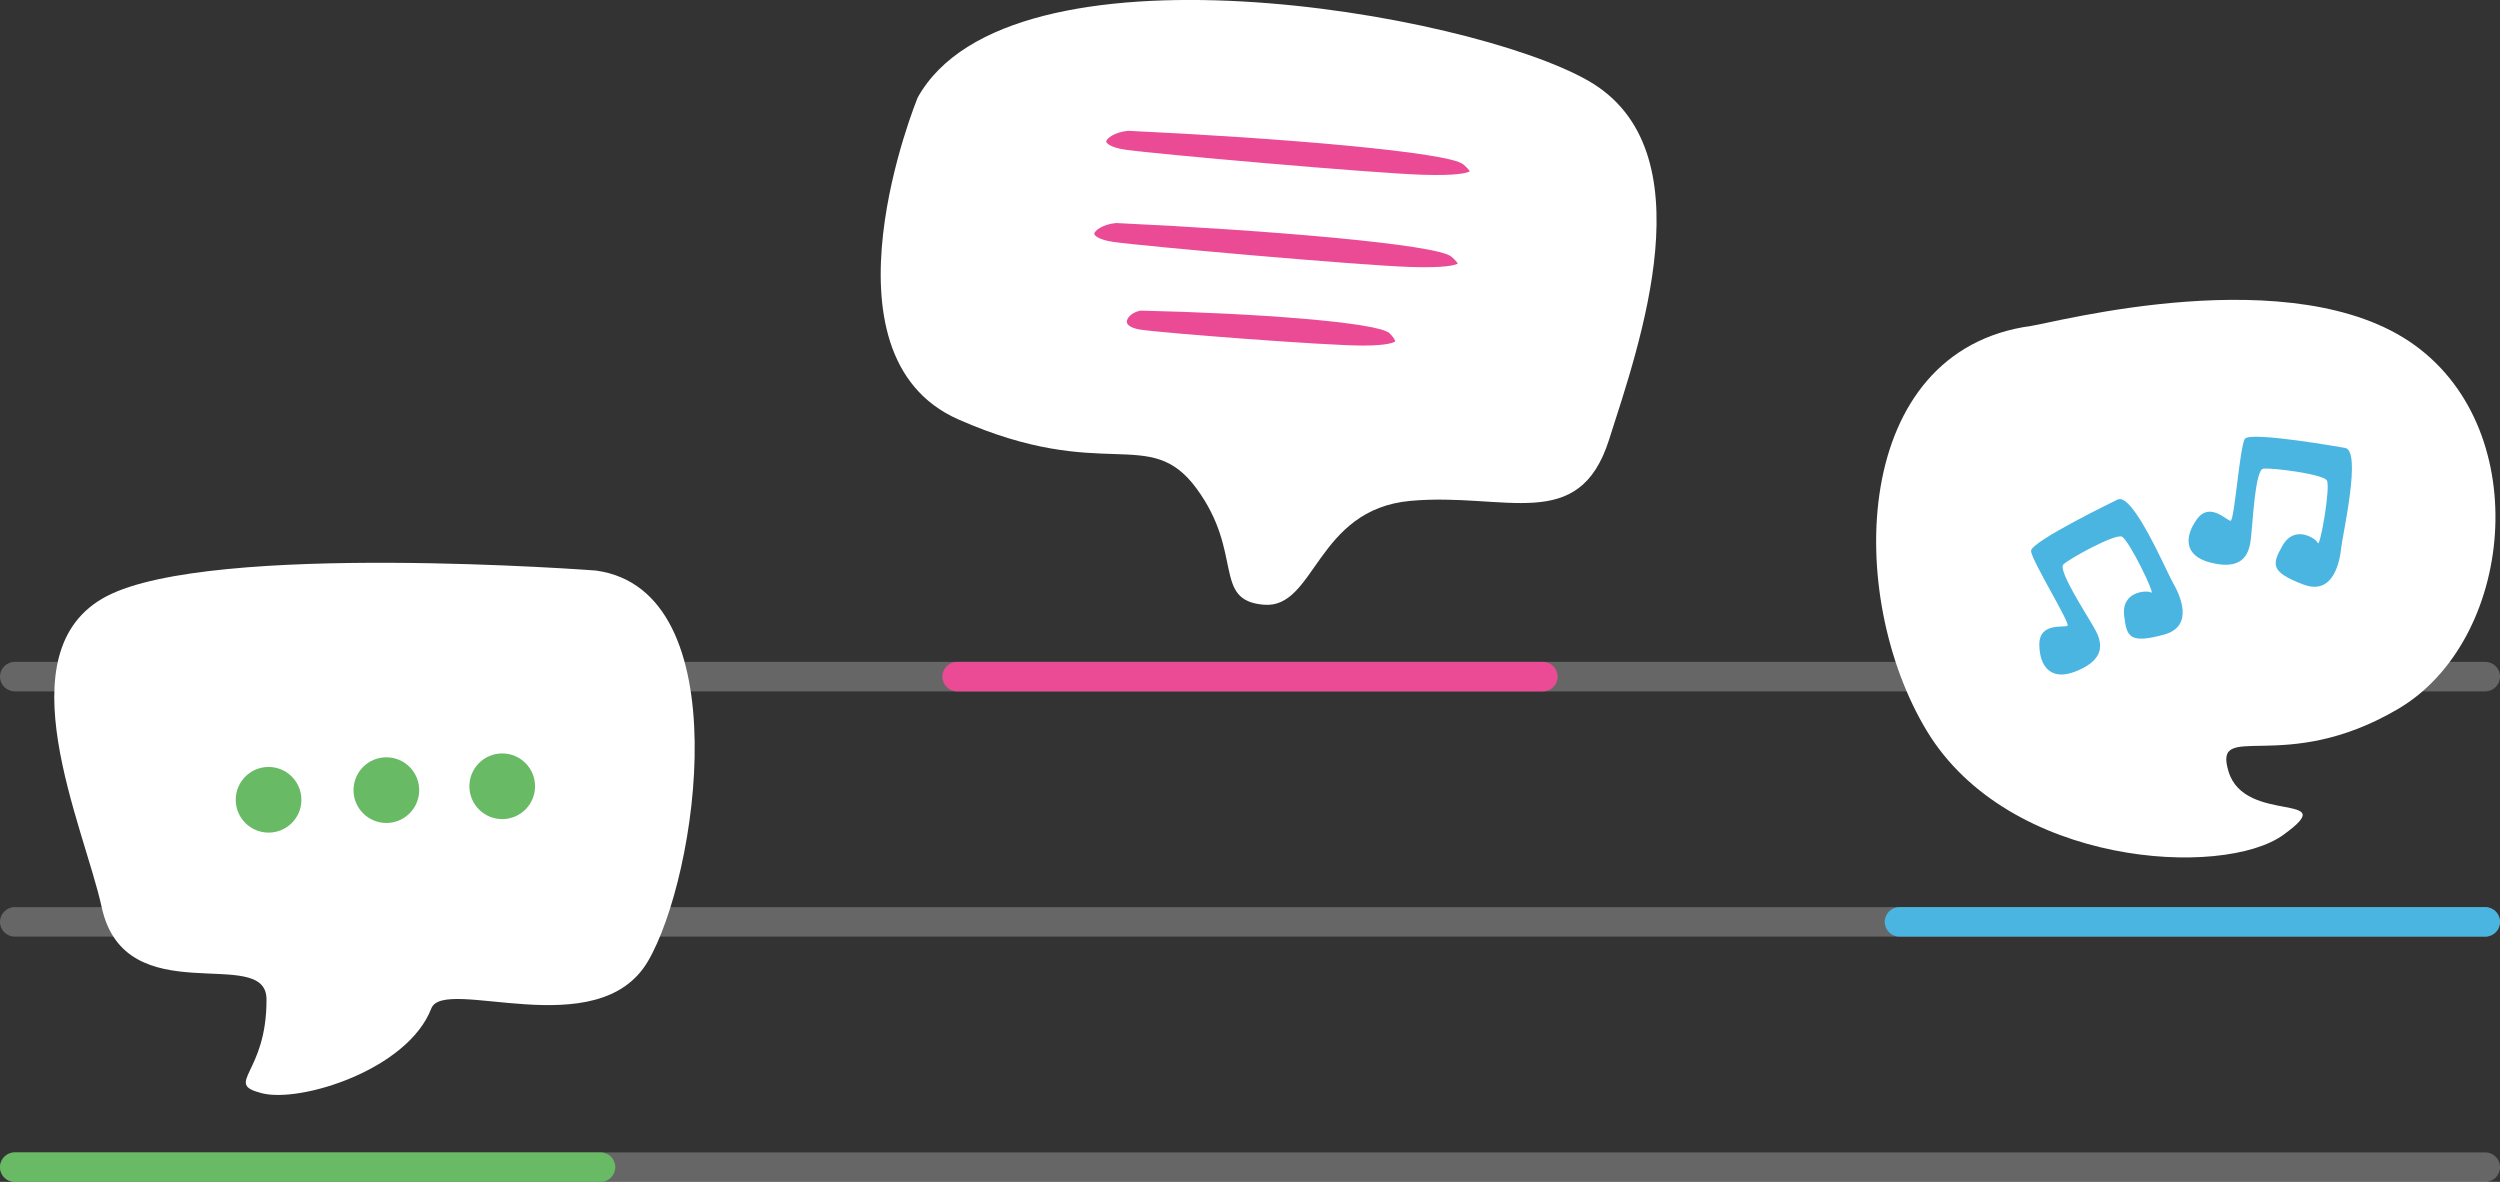
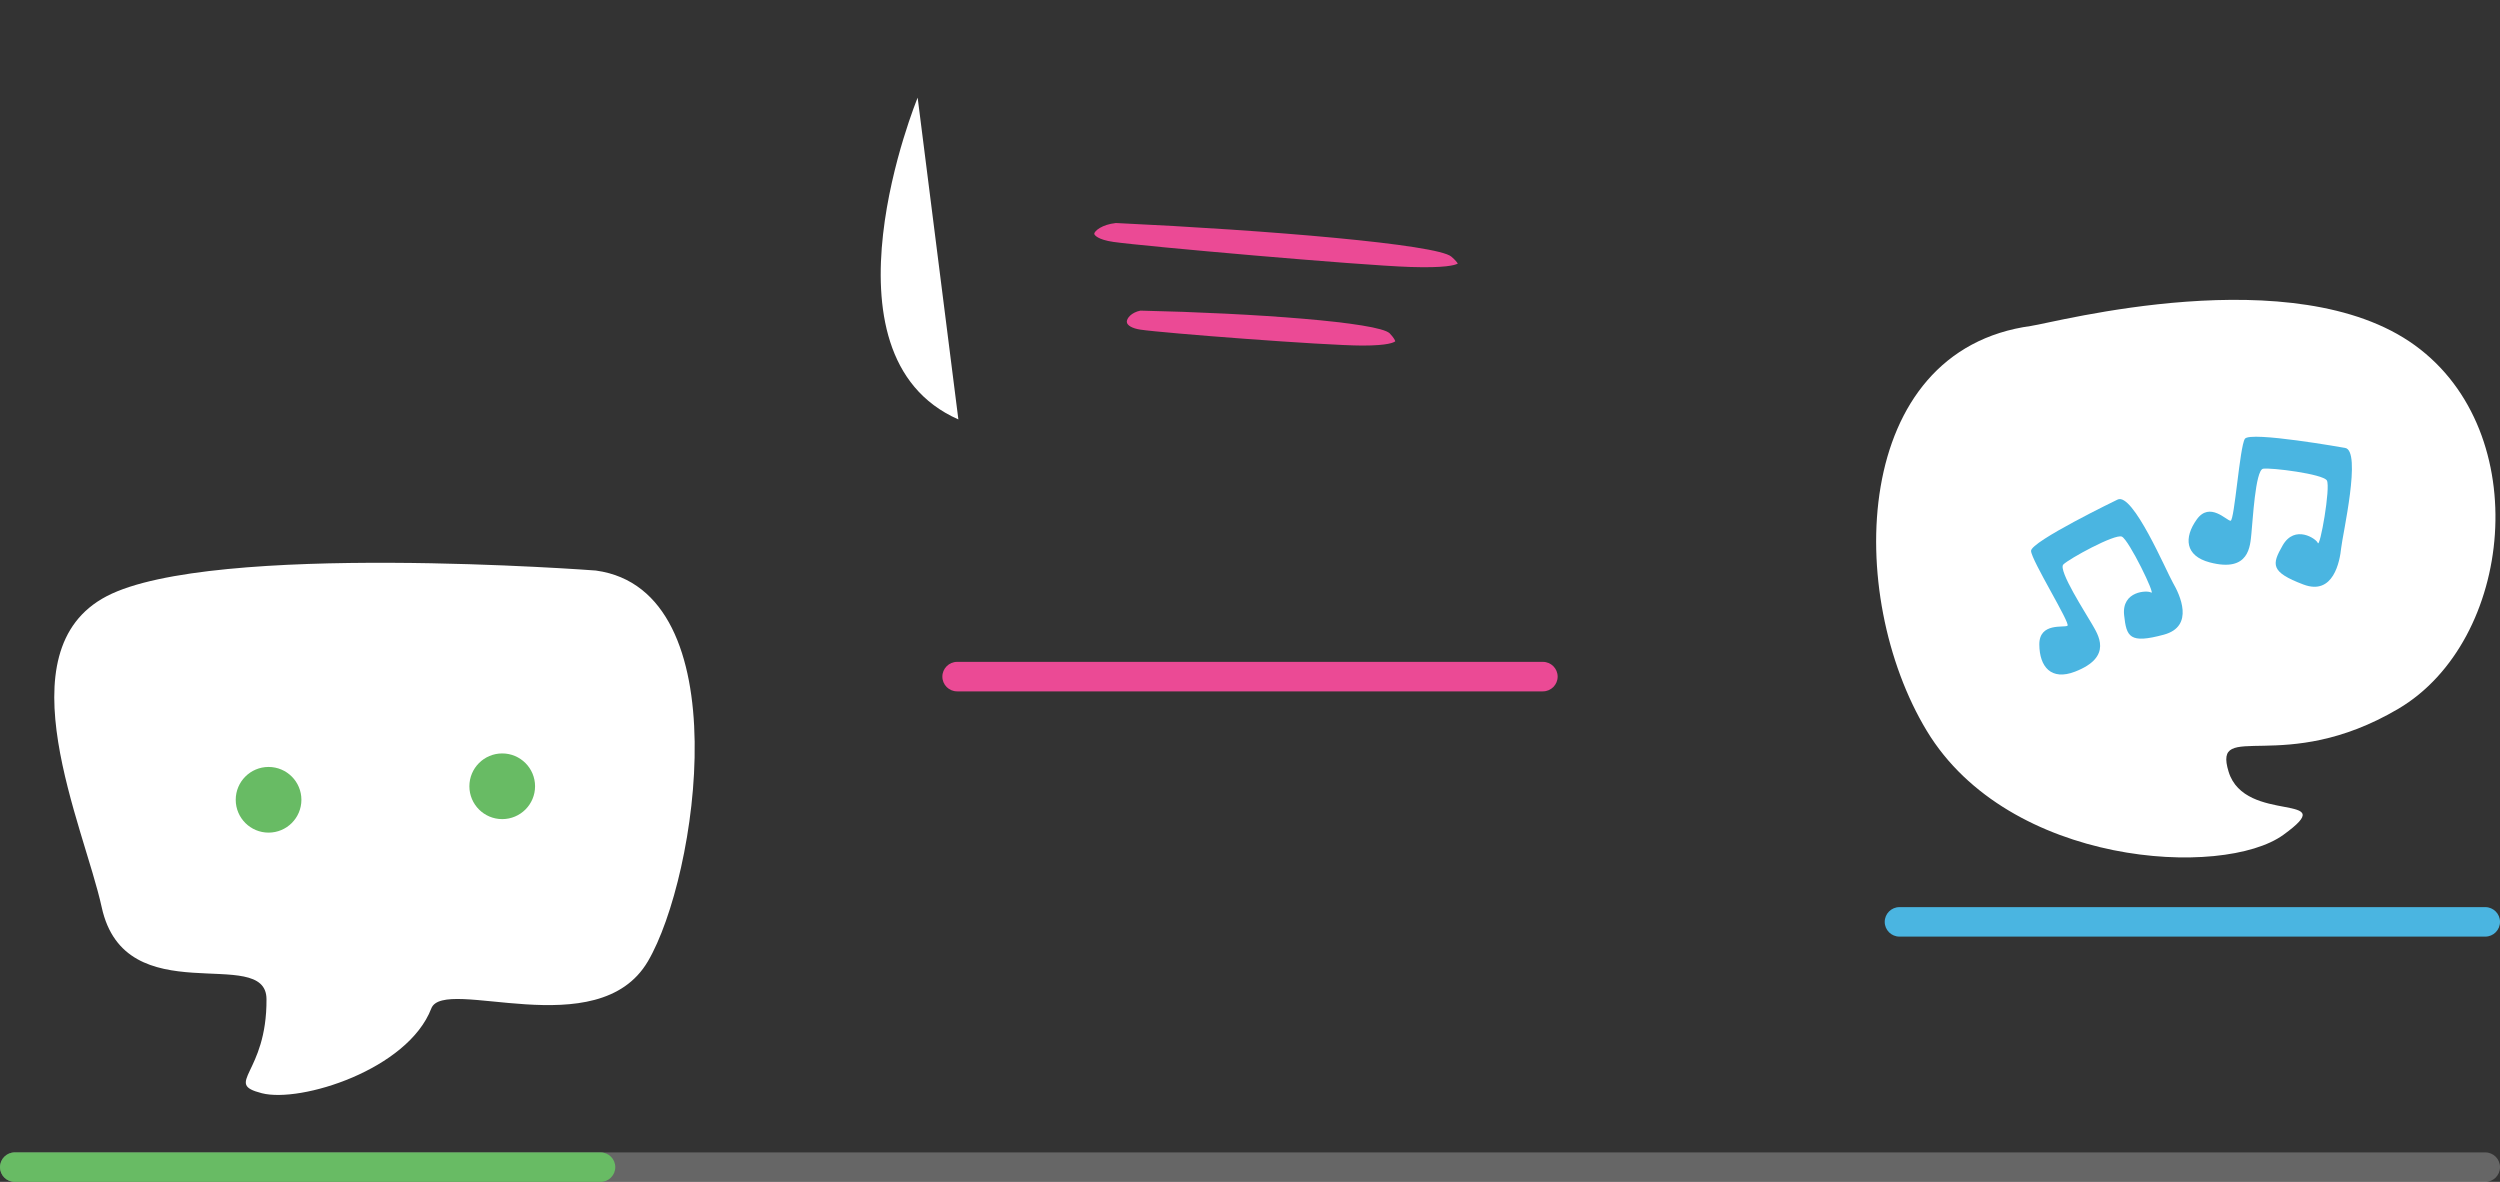
<svg xmlns="http://www.w3.org/2000/svg" id="Isolation_Mode" viewBox="0 0 989.7 467.88">
  <rect x="0" y="0" width="989.7" height="467.88" fill="#333333" stroke="none" />
  <defs>
    <style>.cls-1,.cls-2,.cls-3,.cls-4{fill-rule:evenodd;}.cls-1,.cls-5{fill:#eb4a95;}.cls-6,.cls-2{fill:#fff;}.cls-2{opacity:.25;}.cls-3,.cls-7{fill:#68bb64;}.cls-8,.cls-4{fill:#4ab5e1;}</style>
  </defs>
  <path class="cls-2" d="M5.84,456.21H983.86c3.22,0,5.84,2.61,5.84,5.84h0c0,3.22-2.61,5.84-5.84,5.84H5.84c-3.22,0-5.84-2.61-5.84-5.84H0c0-3.21,2.63-5.84,5.84-5.84h0Z" />
  <path class="cls-3" d="M5.84,456.21H237.74c3.22,0,5.84,2.61,5.84,5.84h0c0,3.22-2.61,5.84-5.84,5.84H5.84c-3.22,0-5.84-2.61-5.84-5.84H0c0-3.21,2.63-5.84,5.84-5.84h0Z" />
-   <path class="cls-2" d="M5.84,359.11H983.86c3.22,0,5.84,2.61,5.84,5.84h0c0,3.22-2.61,5.84-5.84,5.84H5.84c-3.22,0-5.84-2.61-5.84-5.84H0c0-3.21,2.63-5.84,5.84-5.84h0Z" />
  <path class="cls-4" d="M751.96,359.11h231.9c3.22,0,5.84,2.61,5.84,5.84h0c0,3.22-2.61,5.84-5.84,5.84h-231.9c-3.22,0-5.84-2.61-5.84-5.84h0c0-3.21,2.63-5.84,5.84-5.84h0Z" />
-   <path class="cls-2" d="M5.84,262.02H983.86c3.22,0,5.84,2.61,5.84,5.84h0c0,3.22-2.61,5.84-5.84,5.84H5.84c-3.22,0-5.84-2.61-5.84-5.84H0c0-3.21,2.63-5.84,5.84-5.84h0Z" />
  <path class="cls-1" d="M378.9,262.02h231.9c3.22,0,5.84,2.61,5.84,5.84h0c0,3.22-2.61,5.84-5.84,5.84h-231.9c-3.22,0-5.84-2.61-5.84-5.84h0c0-3.21,2.63-5.84,5.84-5.84h0Z" />
  <g>
    <path class="cls-6" d="M235.98,225.87s-152.07-11.56-193.72,10.14c-41.65,21.7-8.99,91.08-2,123.14,9.26,42.47,65.08,14.54,65.24,36.35,.21,29.86-17.21,33.33-1.86,37.28,15.35,3.95,57.78-9.32,67.1-33.55,5.02-13.05,66.01,14.89,85.74-18.64,19.73-33.53,36.5-146.82-20.5-154.71Z" />
    <circle class="cls-7" cx="198.82" cy="311.27" r="13" />
-     <circle class="cls-7" cx="152.95" cy="312.8" r="13" />
    <circle class="cls-7" cx="106.32" cy="316.62" r="13" />
  </g>
  <g>
-     <path class="cls-6" d="M363.28,38.66s-41.89,101.79,16.12,127.38c58.02,25.6,75.56,1.82,94.33,27.41,18.77,25.6,6.13,44.25,26.6,45.95,20.48,1.71,20.51-37.7,58.05-41.12,37.54-3.41,66.66,13.35,78.61-24.19,11.94-37.54,39.53-114.84-8.25-142.14-47.78-27.3-229.18-58.6-265.46,6.7Z" />
+     <path class="cls-6" d="M363.28,38.66s-41.89,101.79,16.12,127.38Z" />
    <g>
-       <path class="cls-5" d="M579.31,65.09c-5.64-4.87-72.58-10.49-132.79-13.31-5.5,.58-8.55,3.12-8.58,4.29,0,.42,1.31,2.29,7.57,3.19,11.91,1.71,97.5,9.28,117.56,9.92,13.73,.44,17.66-.7,18.78-1.34-.26-.45-.91-1.35-2.54-2.75Z" />
      <path class="cls-5" d="M451.48,122.97c-3.55,.7-5.41,2.98-5.4,4.41,.01,1.4,2.11,2.62,5.34,3.11,8.93,1.35,72.88,6.28,87.8,6.31,.08,0,.16,0,.24,0,10.07,0,12.39-1.24,12.9-1.69-.08-.33-.46-1.31-2.22-3.16-4.51-4.37-53.64-7.99-98.66-8.98Z" />
      <path class="cls-5" d="M574.57,101.6c-5.64-4.87-72.59-10.49-132.79-13.31-5.5,.58-8.55,3.12-8.58,4.29,0,.42,1.31,2.29,7.57,3.19,11.9,1.71,97.5,9.28,117.56,9.92,13.73,.44,17.66-.7,18.78-1.34-.26-.45-.91-1.35-2.54-2.75Z" />
    </g>
  </g>
  <g>
    <path class="cls-6" d="M804.24,128.99c8.84-1.19,104.04-26.86,151.73,7.68,47.69,34.54,39.02,117.05-6.5,143.92-45.52,26.86-73.7,3.84-67.2,24.95,6.5,21.11,45.52,7.68,21.68,24.95-23.84,17.27-108.64,12.61-141.15-41.12-32.51-53.73-30.09-150.77,41.44-160.36Z" />
    <path class="cls-8" d="M928.37,177.32s-37.6-6.7-39.66-3.61c-2.06,3.09-4.12,32.45-5.67,32.45s-8.24-7.73-13.39-.52c-5.15,7.21-4.64,14.42,5.15,17,15.82,4.16,15.97-6.7,16.48-11.33,.52-4.64,1.55-25.24,4.64-25.75s23.69,2.06,25.24,4.64-2.77,27.21-3.61,24.72c-.52-1.55-9.06-7.45-13.91,1.03-4.29,7.51-4.9,10.48,8.24,15.45,11.92,4.51,14.42-9.27,14.94-14.42,.52-5.15,8.24-38.63,1.55-39.66Z" />
    <path class="cls-8" d="M838.29,197.78s-34.38,16.61-34.24,20.32c.14,3.71,15.68,28.7,14.43,29.61-1.25,.91-11.2-1.43-11.15,7.43,.05,8.86,4.7,14.4,14.13,10.75,15.26-5.9,9.01-14.78,6.71-18.84-2.3-4.06-13.54-21.35-11.34-23.58,2.2-2.23,20.4-12.22,23.16-11.04,2.76,1.18,13.7,23.67,11.57,22.14-1.32-.95-11.71-.73-10.66,8.99,.93,8.6,2.17,11.36,15.73,7.69,12.3-3.33,6.25-15.96,3.65-20.44-2.6-4.47-15.96-36.12-21.99-33.03Z" />
  </g>
</svg>